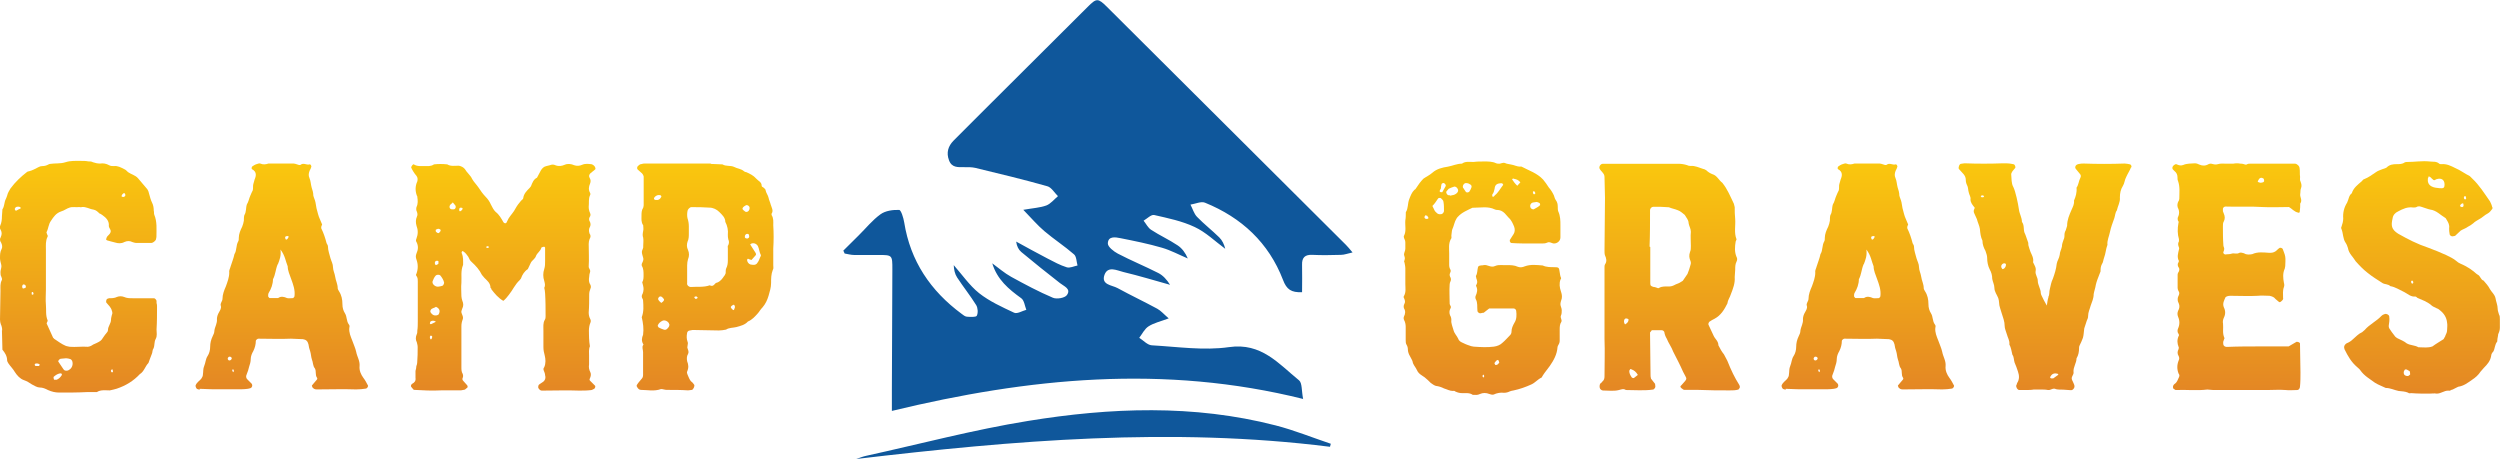
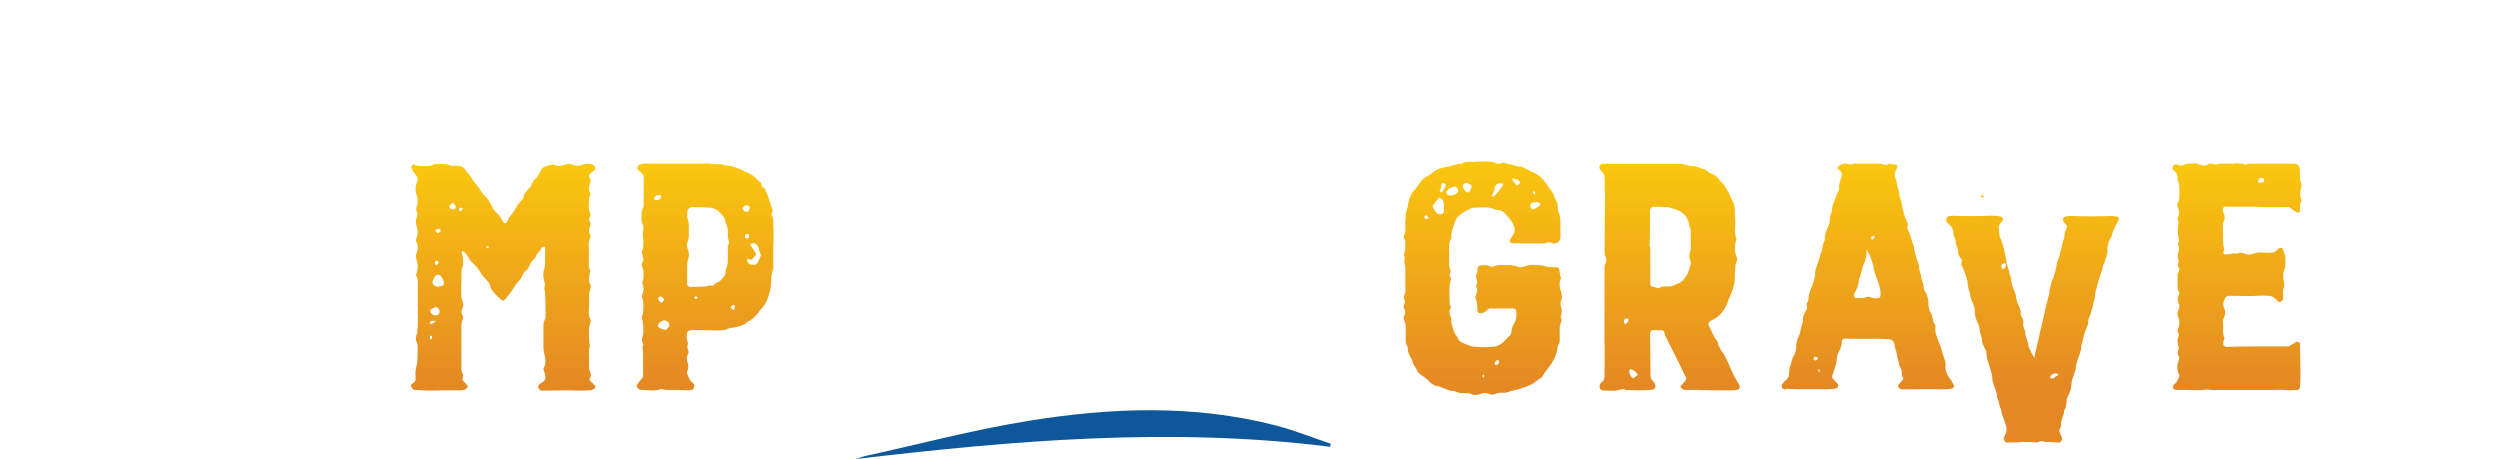
<svg xmlns="http://www.w3.org/2000/svg" xmlns:xlink="http://www.w3.org/1999/xlink" id="Layer_1" data-name="Layer 1" viewBox="0 0 206.98 38">
  <defs>
    <style>
      .cls-1 {
        fill: url(#linear-gradient-8);
      }

      .cls-2 {
        fill: url(#linear-gradient-7);
      }

      .cls-3 {
        fill: url(#linear-gradient-5);
      }

      .cls-4 {
        fill: url(#linear-gradient-6);
      }

      .cls-5 {
        fill: url(#linear-gradient-9);
      }

      .cls-6 {
        fill: url(#linear-gradient-4);
      }

      .cls-7 {
        fill: url(#linear-gradient-3);
      }

      .cls-8 {
        fill: url(#linear-gradient-2);
      }

      .cls-9 {
        fill: url(#linear-gradient);
      }

      .cls-10 {
        fill: url(#linear-gradient-10);
      }

      .cls-11 {
        fill: #0f579b;
      }
    </style>
    <linearGradient id="linear-gradient" x1="6.5" y1="13.31" x2="6.5" y2="32.5" gradientUnits="userSpaceOnUse">
      <stop offset="0" stop-color="#fac70e" />
      <stop offset="1" stop-color="#e48724" />
    </linearGradient>
    <linearGradient id="linear-gradient-2" x1="23.35" y1="13.55" x2="23.35" y2="32.29" xlink:href="#linear-gradient" />
    <linearGradient id="linear-gradient-3" x1="41.65" y1="13.57" x2="41.65" y2="32.34" xlink:href="#linear-gradient" />
    <linearGradient id="linear-gradient-4" x1="58.37" y1="13.57" x2="58.37" y2="32.33" xlink:href="#linear-gradient" />
    <linearGradient id="linear-gradient-5" x1="122.74" y1="13.35" x2="122.74" y2="32.68" xlink:href="#linear-gradient" />
    <linearGradient id="linear-gradient-6" x1="138.22" y1="13.57" x2="138.22" y2="32.35" xlink:href="#linear-gradient" />
    <linearGradient id="linear-gradient-7" x1="154.65" y1="13.55" x2="154.65" y2="32.29" xlink:href="#linear-gradient" />
    <linearGradient id="linear-gradient-8" x1="169.29" y1="13.57" x2="169.29" y2="32.33" xlink:href="#linear-gradient" />
    <linearGradient id="linear-gradient-9" x1="185.22" y1="13.53" x2="185.22" y2="32.3" xlink:href="#linear-gradient" />
    <linearGradient id="linear-gradient-10" x1="200.41" y1="13.33" x2="200.41" y2="32.54" xlink:href="#linear-gradient" />
  </defs>
  <g>
-     <path class="cls-11" d="M107.93,33.04c-11.58-2.89-22.79-1.75-34.09.98,0-.66,0-1.22,0-1.77.01-3.32.03-6.64.04-9.95,0-1.18,0-1.19-1.15-1.19-.67,0-1.35,0-2.02,0-.26,0-.52-.08-.78-.12l-.11-.24c.42-.42.84-.84,1.27-1.26.6-.59,1.14-1.27,1.81-1.75.4-.29,1.02-.38,1.54-.36.16,0,.36.66.42,1.03.51,3.2,2.18,5.67,4.75,7.57.13.1.29.23.44.24.28.02.75.05.82-.08.12-.23.09-.65-.05-.88-.49-.79-1.07-1.51-1.58-2.29-.19-.29-.26-.64-.28-1.02.69.78,1.3,1.68,2.1,2.32.86.68,1.9,1.15,2.9,1.62.25.12.67-.15,1.01-.24-.13-.33-.17-.78-.42-.96-1.04-.75-1.99-1.54-2.4-2.89.52.38,1.01.81,1.57,1.12,1.13.62,2.27,1.23,3.45,1.73.32.14.99.02,1.16-.22.37-.52-.23-.72-.57-.99-1.08-.84-2.15-1.7-3.21-2.58-.22-.19-.37-.47-.42-.86.86.47,1.72.95,2.59,1.4.52.27,1.05.56,1.6.73.26.08.59-.09.89-.15-.09-.31-.08-.74-.29-.92-.78-.68-1.66-1.25-2.45-1.92-.57-.48-1.06-1.06-1.75-1.77.8-.14,1.39-.17,1.91-.36.36-.14.64-.5.96-.77-.29-.28-.54-.73-.88-.82-1.97-.56-3.97-1.04-5.96-1.52-.3-.07-.62-.06-.92-.06-.51,0-1.03.06-1.26-.57-.24-.63-.07-1.17.37-1.62,1.02-1.04,2.07-2.06,3.1-3.1,2.67-2.66,5.34-5.32,8-7.97.75-.75.86-.75,1.62,0,6.59,6.57,13.18,13.13,19.77,19.69.15.15.29.32.55.63-.42.09-.68.2-.96.2-.79.02-1.58.04-2.36,0-.62-.03-.88.22-.86.83.02.75,0,1.5,0,2.26-.89.04-1.28-.22-1.58-1.02-1.18-3.07-3.43-5.16-6.46-6.39-.32-.13-.79.1-1.2.16.18.34.29.75.54,1.01.58.6,1.25,1.12,1.85,1.71.24.24.4.57.49.94-.84-.62-1.61-1.38-2.54-1.81-1.04-.49-2.21-.73-3.35-.99-.24-.05-.58.3-.87.47.21.26.36.59.63.76.7.46,1.48.81,2.18,1.28.37.24.65.62.85,1.09-.71-.3-1.41-.68-2.14-.89-1.13-.33-2.28-.56-3.43-.79-.43-.09-1.04-.19-1.05.44,0,.28.49.66.83.84,1.09.57,2.24,1.04,3.34,1.6.4.2.72.56.98.98-1.29-.36-2.57-.75-3.87-1.06-.53-.13-1.28-.53-1.56.24-.29.83.62.84,1.08,1.09,1.08.59,2.2,1.12,3.29,1.71.31.17.54.45.95.8-.66.25-1.22.37-1.67.66-.33.21-.52.62-.77.95.35.22.68.6,1.04.62,2.13.12,4.31.45,6.39.15,2.69-.39,4.11,1.38,5.8,2.75.27.22.2.86.34,1.55Z" />
    <path class="cls-11" d="M110.11,36.99c-13.12-1.65-26.16-.53-39.22,1.01.27-.09.53-.2.81-.26,4.47-.98,8.9-2.16,13.41-2.89,6.83-1.11,13.7-1.38,20.5.37,1.55.4,3.05,1.01,4.57,1.52l-.07.26Z" />
  </g>
  <g>
-     <path class="cls-9" d="M.18,27.35c0-.18-.04-.36-.11-.5-.04-.11-.07-.25-.07-.39,0-.78.04-1.6.04-2.38,0-.32-.04-.6.11-.89.04-.07,0-.18-.04-.28-.07-.11-.07-.25-.07-.39,0-.18.11-.39.07-.57-.04-.18-.11-.39-.11-.57,0-.28,0-.53.14-.78.07-.14.04-.32-.04-.5-.11-.14-.14-.32-.04-.46.11-.25.11-.43-.04-.68-.04-.07-.04-.21,0-.28.11-.25.14-.5.14-.78,0-.18.04-.39.04-.57.18-.25.14-.6.28-.85.04-.07.07-.18.11-.28.04-.21.18-.43.28-.6.39-.53.85-.96,1.35-1.35.04-.04.11-.07.18-.07.28-.07.53-.21.82-.36.07-.04.18-.07.28-.07.18,0,.32-.04.46-.11.07-.04.14-.07.18-.07.43-.07.85,0,1.28-.14.43-.14.85-.11,1.31-.11.18,0,.39,0,.57.04.14,0,.28,0,.39.07.21.07.39.11.6.11.25-.04.5,0,.75.14.11.07.28.07.39.07.32-.04.57.11.85.25.11.04.21.14.32.25.25.18.6.25.82.5.28.32.53.64.78.92.07.11.11.21.14.36.07.25.14.53.25.75.11.21.14.46.14.67.04.11,0,.21.04.32.25.6.18,1.21.18,1.85,0,.07-.04.14-.04.21-.04.11-.25.28-.36.28h-1.31c-.07,0-.18-.04-.28-.07-.21-.11-.43-.11-.67,0-.25.14-.53.11-.75.04-.25-.07-.46-.11-.67-.18-.07-.04-.11-.07-.07-.14.04-.18.14-.25.21-.32.14-.14.21-.28.11-.46-.04-.07-.11-.18-.11-.28.04-.39-.21-.67-.53-.89-.07-.04-.14-.11-.25-.14-.14-.14-.28-.28-.5-.32-.32-.04-.6-.25-.96-.21-.07.04-.14,0-.21,0-.25.04-.53-.04-.78.04-.25.07-.46.25-.71.32-.43.14-.64.46-.85.78-.21.28-.21.64-.36.92-.04.07.04.14.04.21.04.04.07.14.04.18-.18.36-.14.71-.14,1.07v3.3c0,.43-.04.85,0,1.28s-.04.85.14,1.28c.04.07-.11.21-.07.28.18.39.36.78.53,1.17.04,0,.04.04.07.07.32.21.64.46.99.6.11.04.21.04.32.07.5.04.99-.04,1.49,0,.07,0,.18-.04.25-.07.07-.04.14-.07.18-.11.92-.39.6-.36,1.17-1.03.04-.04.07-.11.07-.18,0-.32.25-.53.25-.85,0-.14.04-.25.07-.39.07-.14.04-.25,0-.36-.07-.28-.28-.46-.46-.67-.04-.07,0-.32.11-.32.04,0,.07-.04.11-.04.21,0,.46,0,.67-.11.18-.07.39-.07.57,0,.25.11.46.11.71.11h1.78c.07,0,.18.11.21.21v.18c.04.11.04.21.04.32,0,.6,0,1.24-.04,1.88,0,.25.07.53-.07.78-.14.25-.07.53-.18.78-.11.14-.07.32-.14.46-.11.25-.18.5-.28.75-.28.28-.36.71-.71.92-.53.57-1.17.96-1.92,1.21-.18.04-.36.11-.57.14-.36,0-.75-.07-1.07.14h-.82c-.75.04-1.53.04-2.27.04-.36,0-.64-.07-.96-.21-.21-.11-.43-.21-.68-.21-.21,0-.43-.14-.64-.25-.21-.14-.43-.28-.67-.36-.32-.11-.57-.39-.75-.67-.14-.25-.36-.46-.53-.71-.04-.07-.11-.18-.11-.25,0-.36-.18-.64-.39-.89,0-.57-.04-1.1-.04-1.6ZM1.28,17.19s-.04.04-.04.07c-.04.04-.04.07,0,.07,0,.11.07.11.11.11.11-.07.25-.14.36-.18v-.07c-.07-.11-.36-.11-.43,0ZM1.92,23.55c-.07.04-.11.18-.07.25,0,.07.07.11.14.07.14-.04.18-.07.14-.18,0-.11-.11-.14-.21-.14ZM2.77,24.37v-.11s-.04-.07-.04-.07c-.07-.04-.11,0-.11.07,0,.11,0,.14.07.14.04,0,.07-.04.07-.04ZM2.88,30.16v.07s.04.07.07.07h.28s.04-.07.07-.11c-.11-.11-.32-.14-.43-.04ZM4.69,31.44c.18-.07.32-.21.43-.39v-.07s-.04-.07-.07-.07c-.25,0-.43.14-.6.28-.04.04,0,.11,0,.18,0,.04.04.07.04.07h.21ZM5.04,29.69s-.07.04-.07.04c-.07,0-.18.18-.14.21.14.21.28.43.43.64.07.11.18.11.28.11.07,0,.14-.04.18-.07.25-.14.36-.46.25-.75-.04-.07-.11-.14-.14-.14-.14-.04-.25-.07-.36-.07-.14,0-.28.04-.43.04ZM9.2,30.76s.04.07.07.07c.07,0,.11-.07.07-.14,0-.07-.04-.14-.07-.11-.07.04-.11.11-.07.18ZM10.13,16.09s-.07.11-.07.14c0,.07.18.11.25.04.07-.04.07-.11.07-.14s-.04-.07-.04-.11c-.04,0-.04-.04-.07-.04-.07.04-.11.07-.14.11Z" />
-     <path class="cls-8" d="M16.55,32.25c-.07,0-.14,0-.21-.04-.07,0-.18-.21-.14-.32.11-.25.32-.36.46-.53.07-.11.14-.21.14-.36.04-.25,0-.46.11-.71.11-.25.11-.57.28-.82.14-.21.21-.5.21-.75,0-.32.07-.6.21-.89.07-.14.14-.28.14-.46.04-.32.25-.6.21-.96,0-.18.07-.39.18-.57.07-.14.21-.32.14-.53-.07-.21.14-.36.14-.57,0-.36.14-.71.28-1.03.14-.39.28-.75.28-1.14-.04-.18.07-.32.11-.5.11-.36.25-.68.32-1.03.21-.32.11-.71.32-1.07.04-.07.04-.18.04-.28,0-.32.14-.64.28-.92.07-.18.11-.32.14-.5,0-.14,0-.32.04-.46.18-.28.11-.6.21-.89.14-.21.18-.5.28-.71.07-.18.14-.32.21-.46.04-.18,0-.36.04-.5.04-.14.07-.25.11-.39.14-.32.18-.64-.21-.85-.07-.04-.04-.21.04-.25.11-.07.21-.14.36-.18.11-.04.21-.07.28-.04.25.11.46.07.67,0h2.1c.07,0,.18.04.28.07.07.04.21.07.28.04.25-.21.5.04.75-.04.07-.04.18.14.14.21-.04.07-.04.18-.11.25-.11.25-.14.46-.04.67.11.25.11.53.18.78.07.21.14.43.14.67.04.18.14.36.18.57.04.32.11.64.21.96.07.28.21.53.32.82.04.04,0,.11-.04.18,0,.07-.04.14,0,.21.18.36.32.78.43,1.21.04.07.11.18.11.25,0,.36.14.68.21.99.07.25.21.46.21.75,0,.25.14.5.18.78.04.32.21.6.21.96,0,.07.07.18.11.25.21.32.28.68.28,1.07,0,.28.07.53.21.75.18.28.11.64.32.92.07.07.07.18.04.28-.04.39.11.71.25,1.07.11.32.25.6.32.92.07.39.32.75.28,1.17-.04.36.11.71.32.99.14.18.25.39.36.6.07.07-.04.25-.14.28-.28.04-.53.07-.82.07-1.07-.04-2.17,0-3.27,0-.14,0-.25-.04-.36-.18,0-.04-.04-.11-.04-.14.14-.18.28-.32.39-.46.07-.07.07-.14.04-.18-.18-.25-.04-.53-.18-.78-.18-.21-.14-.5-.25-.75-.07-.21-.07-.46-.14-.67-.07-.18-.11-.36-.14-.57-.07-.28-.21-.39-.46-.43-.36,0-.67-.04-.99-.04-.89.04-1.81,0-2.7,0-.07,0-.21.11-.21.18,0,.28-.07.57-.21.85-.11.18-.21.43-.21.64,0,.25-.07.46-.14.67-.04.21-.11.39-.18.57-.11.21-.07.39.11.53.11.11.18.18.28.28.11.14.04.36-.14.39-.04,0-.11.04-.18.04-.28.04-.6.04-.89.04h-1.17c-.68,0-1.28,0-1.92-.04ZM18.94,29.55c-.07.04-.11.14-.07.21.04.07.11.11.18.07.07,0,.14-.11.14-.18-.04-.11-.14-.14-.25-.11ZM19.29,30.58s-.07.04-.07.04c0,.07.04.14.07.18s.07-.04.07-.11-.04-.11-.07-.11ZM22.99,21.88c-.18.43-.18.85-.39,1.24,0,.39-.14.78-.36,1.14-.04.07-.04.18-.04.28.04.04.07.14.14.14h.68c.25-.18.5-.11.75,0,.14.04.32,0,.5,0,.04-.04.11-.11.11-.14.07-.53-.11-.99-.28-1.46-.11-.32-.28-.67-.28-1.03-.18-.43-.21-.89-.6-1.39.07.5-.07.85-.21,1.21ZM23.87,19.57c-.07-.04-.14-.04-.18,0-.07,0-.11.07-.07.14,0,.04,0,.07.04.11.04.04.11,0,.14-.04.04-.07.07-.11.11-.18l-.04-.04Z" />
    <path class="cls-7" d="M40.68,23.9l-.07-.07c0-.39-.28-.6-.5-.82l-.21-.25c-.21-.43-.5-.75-.85-1.07-.14-.11-.21-.28-.28-.43-.11-.14-.21-.32-.39-.43-.04-.04-.07-.04-.11-.04-.04.04-.07.11-.04.18.14.32.11.64.11.96-.21.5-.11.99-.14,1.49-.04.36,0,.71,0,1.1,0,.11.04.25.07.36.11.25.11.46,0,.67l-.07.21c-.04.21.21.43.11.68-.07.18-.11.36-.11.57v3.38c0,.21,0,.39.11.57.04.11.04.21,0,.32-.04.07-.04.18.04.25l.32.36c.07.07.07.21-.04.25-.07.07-.14.14-.25.14-.14.04-.25.04-.39.04h-1.49c-.75.04-1.46,0-2.2-.04-.04,0-.07,0-.07-.04-.07-.07-.14-.14-.18-.21-.07-.07,0-.21.07-.25.21-.11.32-.25.28-.5v-.57c.04-.14.07-.28.07-.39.04-.11.07-.21.07-.28.04-.46.04-.89.04-1.31,0-.14-.04-.25-.07-.39-.11-.21-.11-.43,0-.68.04-.07.04-.18.04-.28.04-.25.04-.53.04-.78v-3.3c0-.14,0-.25-.07-.39-.07-.07-.11-.18-.04-.25.14-.39.14-.78,0-1.17-.07-.18-.07-.32,0-.5.14-.32.18-.6,0-.96-.07-.07-.04-.18,0-.28.14-.36.14-.71,0-1.07-.07-.25-.07-.5.04-.75.07-.14.04-.25,0-.39-.07-.11-.07-.25-.04-.39.14-.28.11-.57.07-.85,0-.04,0-.07-.04-.11-.14-.39-.14-.78.04-1.17.04-.14.04-.32-.07-.46-.18-.21-.32-.43-.43-.67-.04-.07.14-.32.21-.28.28.18.6.14.89.14.25,0,.53.04.78-.14.36-.04.71-.04,1.1,0,.28.18.64.11.96.11.21.04.39.14.5.28.18.32.46.5.6.82.14.25.36.46.53.71.18.28.36.53.6.78.18.18.32.39.43.64.11.21.21.43.39.6.28.21.46.53.64.85.07.11.21.11.25.04l.18-.36c.18-.28.43-.53.57-.82.14-.25.28-.43.46-.64.07-.07.18-.14.18-.21.04-.36.28-.6.53-.85l.11-.14c.11-.28.21-.57.5-.71l.32-.6c.11-.18.25-.32.46-.36l.28-.07c.18-.07.32-.07.46,0,.28.11.53.07.78-.04.25-.11.53-.07.78.04.21.07.43.07.67-.04.25-.11.53-.07.78-.04.11.04.25.14.28.25.04.07.04.18,0,.18-.14.14-.28.21-.39.32s-.14.25-.07.36c.11.18.11.32.04.5-.11.25-.14.5,0,.75.04.07.04.14,0,.21-.14.28-.07.64-.11.96,0,.18.04.36.11.5.07.14.04.25-.04.36-.07.14-.04.28.04.39.04.11.07.25,0,.39-.11.18-.11.36-.04.57.11.14.11.28,0,.46-.04.11-.07.25-.07.39,0,.64.04,1.24,0,1.88,0,.18.18.28.11.46-.04.14-.07.25-.07.39-.04.25-.04.46.11.68.04.11.04.21,0,.28-.07.18-.11.32-.11.5,0,.5,0,.99-.04,1.49,0,.21.04.39.14.57.04.07.04.21,0,.28-.18.43-.11.85-.11,1.28,0,.21.04.46.07.67-.11.25-.07.53-.07.78v.71c-.04.25,0,.46.11.67.07.14.04.32-.04.5-.04.07-.04.11,0,.18l.43.43c.04.07,0,.18-.07.25-.11.04-.18.11-.28.11-.32.04-.67.04-.99.04-.99-.04-1.99,0-2.98,0h-.11c-.11,0-.25-.14-.28-.25,0-.11,0-.21.11-.28l.21-.14c.25-.14.32-.36.25-.6,0-.14-.07-.28-.11-.39-.04-.11-.04-.18.04-.28.14-.32.11-.68.04-.96-.07-.25-.11-.46-.11-.71v-1.39c0-.28-.04-.6.11-.85.07-.11.07-.21.07-.32,0-.6,0-1.24-.04-1.88,0-.14-.04-.32-.07-.46.11-.21.04-.39,0-.57-.11-.32-.11-.67,0-.99.07-.21.07-.43.07-.67v-1.1s-.04-.07-.07-.07-.11,0-.18.04c-.04,0-.07.04-.07.07-.07.25-.32.39-.43.64-.07.25-.32.36-.43.57l-.25.53c-.28.18-.46.46-.57.78l-.11.14c-.39.36-.57.82-.89,1.21-.14.18-.28.36-.46.5-.43-.25-.71-.6-.99-.96ZM35.6,27.85c-.04.11.04.25.07.25s.07-.04.07-.07c.04-.04.04-.11.04-.18,0-.04-.07-.04-.11-.07-.04.04-.07.04-.07.07ZM36.09,26.64c-.14-.11-.28-.11-.43-.04-.04.04-.07.11-.07.18.04.07.07.07.14.04l.36-.18ZM36.31,26.04c.14-.25.11-.46-.14-.6-.04,0-.07-.04-.07-.04-.14.11-.36.11-.43.25-.04.04-.04.14-.04.18.11.18.25.32.5.28.07,0,.11-.04.18-.07ZM36.63,23.65c.07,0,.14-.18.14-.25-.04-.21-.18-.43-.32-.6-.07-.07-.28-.07-.36,0-.14.14-.21.32-.28.5v.11c.04.18.28.36.5.32.07,0,.21-.04.32-.07ZM36.06,21.63c-.07.07-.07.14-.04.25l.07.07s.21-.07.21-.14v-.18s-.04-.04-.07-.04c-.07,0-.14,0-.18.04ZM36.09,19s-.04.11,0,.18c.11.11.18.14.25.11.07-.07.14-.14.14-.21.04-.07-.11-.14-.21-.14-.07.04-.14.04-.18.07ZM37.48,16.76c-.07.11-.18.14-.21.21-.11.14-.04.36.14.36h.18c.14-.04.18-.21.11-.32l-.21-.25ZM38.26,17.37s.04-.07.04-.11-.07-.07-.14-.07c-.11,0-.14.07-.14.18s.04.14.11.11l.14-.11ZM40.5,20.46s-.07-.04-.07-.07h-.11s-.07.04-.07.07c.04.07.07.07.14.07l.11-.07Z" />
    <path class="cls-6" d="M58.83,13.57c.36,0,.68.04.99.04.28.18.67.07.96.21.25.14.57.14.82.36.04.04.11.07.18.07.32.14.6.28.82.53.18.21.46.28.46.6,0,.07.07.11.14.14.07.07.18.14.18.21.04.25.21.43.25.64.04.21.14.39.18.57.07.25.25.5.07.75v.11c.18.28.14.57.14.85.04.64.04,1.28,0,1.92v1.39c0,.14.04.28-.04.39-.14.36-.14.71-.14,1.07,0,.39-.11.71-.21,1.07-.11.36-.25.67-.5.96-.14.14-.25.32-.36.46-.25.28-.5.57-.85.71-.25.28-.6.36-.96.46-.28.07-.6.04-.85.21-.21.04-.39.07-.6.07-.71,0-1.46-.04-2.17-.04-.07,0-.14.04-.21.04-.14,0-.25.11-.25.25-.04.21-.04.46.04.67.07.14,0,.25,0,.39-.04.07,0,.18.04.28.04.11.07.25,0,.36-.11.18-.11.39-.07.6.11.28.14.53,0,.85-.04.07,0,.18.04.28.11.21.14.43.36.6.07.04.11.14.18.21.07.11-.07.39-.18.43-.11,0-.21.04-.32.04-.57-.04-1.17-.04-1.78-.04-.14,0-.32-.07-.46-.07-.57.21-1.14.07-1.67.07-.14,0-.25-.11-.32-.25-.04-.04-.04-.14,0-.18.11-.18.25-.32.36-.46.11-.11.14-.21.14-.36v-1.88c0-.21-.11-.39,0-.57.04-.04.04-.07,0-.11-.14-.25-.11-.5,0-.75.07-.5,0-.99-.11-1.46.18-.46.14-.92.11-1.39,0-.07-.04-.14-.07-.18-.07-.14-.04-.25.04-.39.04-.11.07-.25.07-.36,0-.21-.07-.39-.11-.57.11-.18.11-.39.11-.6,0-.25,0-.53-.14-.75-.04-.11,0-.21.04-.28.07-.14.11-.28.07-.39-.04-.18-.11-.32-.11-.5,0-.14.14-.28.11-.46,0-.25.04-.46,0-.71-.07-.18-.04-.36,0-.57.04-.14,0-.32,0-.46-.18-.25-.14-.53-.14-.78s0-.46.14-.67c.04-.11.04-.21.04-.28v-2.31c-.04-.14-.11-.25-.21-.32l-.28-.25c-.07-.04-.07-.21,0-.28.07-.07.18-.18.32-.18.11-.04.18-.04.28-.04h5.47ZM54.75,16.23l-.07-.07c-.18-.04-.36,0-.5.18-.07.11-.04.18.07.21.25.04.39-.04.5-.25v-.07ZM55.39,26.78c-.11-.21-.39-.32-.57-.21-.14.07-.28.18-.36.36v.07s.04.07.07.11c.14.07.28.14.43.18.11.04.21,0,.28-.07.07-.07.18-.18.18-.32,0-.04,0-.07-.04-.11ZM54.89,24.97c.11-.11.11-.18.04-.25-.04-.07-.11-.11-.14-.14-.07-.07-.21-.04-.25.04-.07.07-.07.18,0,.25.04.07.14.14.21.21l.14-.11ZM56.88,23.48c0,.14.14.28.32.28.53-.04,1.07.04,1.56-.14.14.07.25.07.36-.04.07-.07.14-.18.25-.18.28-.11.43-.32.57-.53.07-.07.11-.18.14-.25,0-.14,0-.28.04-.39.11-.21.14-.43.14-.67v-.99c0-.11-.04-.21.04-.28.07-.18.07-.32,0-.46-.04-.14-.04-.28-.04-.39.04-.39-.04-.75-.21-1.07,0-.36-.28-.6-.5-.82-.21-.21-.5-.36-.82-.36-.5-.04-.99-.04-1.49-.04-.14,0-.32.21-.32.32-.04.21-.04.43,0,.6.07.21.11.43.11.67v.6c0,.21,0,.46-.11.68-.07.21-.07.46.04.67.11.25.11.53,0,.78-.04.14-.07.32-.07.5v1.49ZM57.77,24.65s-.04-.07-.11-.11c-.07,0-.14,0-.18.07,0,.04.07.11.11.14.07,0,.14-.04.18-.11ZM60.75,25.68s.07-.11.07-.18c.04-.04.04-.11,0-.18,0-.11-.11-.11-.18-.04-.07.04-.11.07-.14.14,0,.07.18.28.25.25ZM61.78,16.98l-.18.11c-.14.11-.18.21-.04.32l.14.11c.11.07.28,0,.32-.14.04-.04.04-.11.04-.18,0-.14-.18-.25-.28-.21ZM61.85,19.36c-.11,0-.21.14-.18.28,0,.07.11.11.21.11.11-.04.18-.11.14-.21,0-.14-.04-.18-.18-.18ZM62.21,21.52c-.11-.04-.18-.04-.21-.07-.07-.04-.11-.04-.14.04v.11c.07.21.21.32.43.32.21.04.36-.04.43-.18.11-.14.14-.28.21-.43.04-.07.07-.14.07-.18-.14-.25-.14-.53-.25-.75-.11-.21-.39-.32-.6-.18l-.04.04.43.67c.07.11.07.18,0,.25l-.32.36Z" />
    <path class="cls-3" d="M122.78,25.89s-.11.04-.18.04c-.11.04-.28-.07-.28-.21-.04-.32.04-.64-.14-.96-.04-.07-.04-.21,0-.28.11-.25.18-.5.04-.78-.04-.04,0-.11.04-.18.07-.14.04-.25,0-.39-.04-.07-.04-.18-.07-.28.14-.21.11-.5.18-.75.04-.07.11-.11.18-.11.07-.04.18,0,.28-.04.32-.07.6.25.96.07.32-.14.68-.04.99-.07.28,0,.6,0,.89.14.18.07.39.04.57-.04.5-.18.99-.11,1.49-.07.28.14.64.14.96.14.36,0,.39.04.43.36.04.18.04.36.11.5.04.07,0,.11-.04.18-.11.32-.07.64.04.96.07.21.11.39.07.6-.04.14-.11.32-.11.46,0,.18.11.32.11.5,0,.14,0,.32-.07.46-.07.18.11.32.04.5-.14.21-.14.43-.14.67v.89c0,.14-.04.25-.11.36-.04.07-.07.14-.07.18-.04.6-.32,1.1-.64,1.56-.14.18-.28.36-.43.57-.07.11-.18.25-.25.39-.32.14-.53.43-.85.57-.46.21-.96.39-1.49.5-.07,0-.18.04-.28.07-.21.11-.43.14-.67.11-.18,0-.39.04-.57.11-.18.11-.32.04-.46,0-.28-.11-.53-.11-.78,0-.21.11-.39.07-.6.07-.25-.18-.57-.14-.85-.14-.21,0-.39-.04-.6-.14-.04-.04-.11-.07-.18-.04-.28,0-.5-.14-.75-.21-.21-.11-.43-.18-.67-.21-.14-.04-.28-.14-.43-.25-.14-.14-.32-.32-.5-.46-.25-.18-.5-.28-.64-.6-.11-.25-.32-.43-.36-.71-.04-.14-.14-.28-.21-.43-.11-.18-.18-.39-.18-.57,0-.14-.04-.28-.11-.39-.07-.11-.07-.25-.07-.39v-1.1c0-.18-.04-.39-.14-.57-.04-.11-.04-.18,0-.28.11-.21.14-.46,0-.67-.04-.11-.04-.25.04-.39s.04-.28-.04-.46c-.04-.04-.04-.14,0-.18.18-.32.11-.64.11-.99v-1.28c0-.18-.04-.32-.07-.5-.04-.04-.04-.11,0-.18.07-.18,0-.32-.04-.46,0-.18.11-.32.11-.5v-.5c0-.14-.04-.25-.11-.39,0-.04-.04-.14,0-.18.21-.39.07-.85.11-1.28.04-.21.04-.46.04-.67.21-.32.14-.71.28-1.07.11-.28.21-.57.43-.78.07-.04.11-.07.14-.14.18-.28.36-.53.6-.78.25-.18.5-.28.75-.5.36-.32.82-.43,1.28-.5.39-.07.75-.25,1.17-.25.28-.21.6-.14.96-.14.28-.04.57-.04.89-.04s.67,0,.96.14c.07.04.14.04.21.04.18.04.36-.14.57-.04.14.07.32.07.46.11.28.04.5.18.78.18.04-.04.07,0,.11,0,.6.32,1.28.53,1.78,1.07.18.21.32.43.46.64.18.21.32.43.43.67.04.11.07.25.14.36.14.18.18.36.18.57,0,.14,0,.28.04.39.18.39.18.78.18,1.17v.99c0,.28-.25.5-.53.5-.18,0-.36-.18-.57-.07-.14.07-.32.07-.46.07h-.82c-.57,0-1.14,0-1.67-.04-.07,0-.11-.07-.14-.14v-.11c.11-.18.21-.32.32-.5.11-.18.11-.39.04-.6-.11-.25-.21-.53-.46-.75-.11-.11-.21-.25-.32-.36-.18-.18-.39-.28-.64-.28-.04,0-.11,0-.18-.04-.57-.28-1.17-.14-1.78-.14h-.07c-.43.21-.89.39-1.21.75-.04.04-.07.07-.11.14-.18.28-.21.6-.36.92-.04.14-.04.32-.07.5,0,.11.04.21-.04.28-.21.39-.14.78-.14,1.17v.99c0,.14.04.28.11.39.04.11,0,.18-.04.28-.04.07-.04.18,0,.28.07.11.11.25.04.39-.04.07-.07.18-.07.25-.04.53,0,1.07,0,1.6,0,.07.04.14.07.18.04.07.04.14,0,.21-.11.18-.11.39-.04.57.07.11.11.25.11.39-.04.28.11.57.18.85.07.28.28.46.39.71.07.21.25.28.43.36.21.11.43.18.64.25.07,0,.14.04.21.04.57.04,1.14.07,1.67,0,.28-.04.53-.14.71-.32.25-.21.43-.43.64-.64.07-.07.11-.18.11-.28,0-.28.11-.5.25-.75.18-.28.18-.64.14-.96,0-.11-.11-.21-.21-.21h-2.03c-.18.14-.32.25-.46.36ZM117.95,17.93c-.04.07,0,.14.07.18.11.04.25,0,.25-.07-.04-.07-.07-.11-.11-.18-.04,0-.07,0-.11-.04-.04,0-.07.04-.11.11ZM118.8,17.47c.04.07.14.14.21.21.11.07.25.07.36.04.11-.04.21-.21.18-.32,0-.21,0-.46-.04-.67,0-.14-.11-.21-.21-.32-.07-.04-.21-.04-.25.04-.14.21-.28.43-.46.6.07.14.14.28.21.43ZM119.19,15.84s.04.07.11.07h.11c.11-.18.18-.32.28-.5.04-.07-.04-.21-.14-.25-.07-.04-.21.04-.21.11-.04.14-.04.25-.04.32-.07.14-.11.18-.11.25ZM120.4,16.12c.11-.04.21-.11.28-.21.04-.07.07-.18,0-.28-.04-.11-.21-.21-.28-.18-.14.04-.32.11-.46.18-.07.07-.11.14-.18.21-.07.11.04.28.14.32.07,0,.14,0,.21.04.07-.04.18-.04.28-.07ZM121.14,15.55c.07.11.14.21.21.32.07.11.28.07.32-.04.07-.11.11-.18.14-.28.04-.07.04-.18-.04-.25-.11-.07-.21-.14-.36-.14-.18-.04-.36.21-.28.39ZM122.81,31.01s-.07.07-.07.11c0,.07.04.11.07.14.04-.04.07-.07.07-.11,0-.07-.04-.11-.07-.14ZM124.45,15.31s0-.07-.04-.07c0-.04-.04-.07-.07-.07-.39,0-.57.11-.6.46-.04.18-.07.32-.18.46-.04.04,0,.11,0,.18.04.04.11.04.21-.11.25-.18.43-.53.68-.85ZM124.13,30.01s-.04-.11-.07-.18c-.04-.04-.07-.04-.14,0-.07.07-.14.14-.18.21-.04.04.04.11.04.14s.04.04.07.04c.14,0,.21-.11.28-.21ZM125.87,15.09c-.14-.18-.32-.25-.5-.28-.07-.04-.14-.04-.18.04.11.18.25.36.43.53.11-.11.18-.21.25-.28ZM126.94,16.76c-.21.04-.32.25-.21.46.04.07.21.14.25.11.18-.11.36-.18.5-.32.04,0,.04-.11,0-.18,0,0-.04-.04-.07-.04-.04-.04-.11-.04-.18-.07-.11,0-.18.04-.28.04ZM127.11,16.02c0-.11-.07-.21-.14-.18-.07,0-.07.07-.04.14,0,.07.04.11.11.11,0-.04.07-.04.07-.07Z" />
    <path class="cls-4" d="M137.02,31.83c.04.11.04.21,0,.28s-.11.14-.14.14c-.75.11-1.53.04-2.27.04-.21-.14-.39-.04-.57,0-.43.11-.85.04-1.31.04-.07,0-.18-.04-.25-.14-.07-.11-.07-.36.04-.46.04-.04.11-.07.14-.14.14-.11.18-.25.18-.43,0-1.03.04-2.06,0-3.09v-5.97c0-.07,0-.14.04-.21.18-.25.11-.5,0-.75-.04-.11-.04-.25-.04-.39,0-1.46.04-2.91.04-4.37,0-.57-.04-1.14-.04-1.71,0-.14-.04-.25-.14-.36-.07-.11-.18-.18-.25-.32-.11-.14.04-.43.25-.43h6.29c.21,0,.46.04.68.11.07.04.18.07.28.07.39-.04.71.14,1.07.25.07,0,.18.07.25.11.14.14.32.25.5.32.39.11.53.5.82.71.43.53.67,1.14.96,1.74l.07.28c0,.32,0,.64.04.99.04.53-.11,1.14.11,1.67,0,.04-.04.11-.07.18-.07.43-.11.85.07,1.28.07.11.07.25,0,.39-.11.21-.11.43-.11.68,0,.18-.04.39-.04.6.04.5-.14.96-.32,1.42-.07.25-.25.46-.28.75-.25.5-.53.99-1.07,1.28-.14.07-.28.14-.43.25-.04.04-.11.18-.07.25l.43.92c.11.25.39.43.39.78.14.28.28.53.46.75l.28.53q.46,1.17.96,1.95s.07.11.07.18c.04.07-.07.21-.11.25-.25.07-.46.07-.71.07-.85,0-1.71,0-2.59-.04h-1.17c-.11,0-.18-.11-.25-.14-.07-.07-.11-.11-.07-.18l.07-.07c.57-.64.46-.43.14-1.1-.25-.57-.53-1.1-.82-1.67-.14-.39-.39-.71-.53-1.07-.11-.18-.18-.36-.21-.57-.04-.07-.11-.14-.21-.14h-.82s-.07.07-.11.14c-.04,0-.04.07-.04.11,0,1.1.04,2.24.04,3.37,0,.14,0,.25.04.39l.36.46ZM134.82,26.53c.04-.07,0-.11-.07-.14-.11-.04-.18-.04-.25.04-.07.14-.07.28.04.43q.25-.14.28-.32ZM135.6,31.04c-.14-.25-.32-.39-.53-.46-.04-.04-.07-.04-.11,0-.04.04-.07.11-.07.14,0,.21.11.39.21.53.04.04.14.07.18.04l.32-.25ZM136.63,20.46v2.98c0,.21.04.25.28.32.11,0,.18.04.28.07.07.04.14.04.18,0,.25-.14.53-.11.78-.11.18,0,.32-.04.46-.11.18-.11.39-.14.53-.25l.18-.11.39-.57c.11-.25.18-.5.25-.75.04-.11.04-.21,0-.32-.11-.25-.14-.46-.04-.75.07-.14.07-.32.07-.5,0-.39-.04-.78,0-1.17,0-.25-.14-.46-.18-.68,0-.21-.11-.39-.21-.53l-.11-.18c-.18-.14-.36-.32-.57-.39-.25-.11-.5-.14-.75-.25-.43-.04-.85-.04-1.28-.04-.14,0-.25.11-.28.25,0,1.03,0,2.06-.04,3.06h.04Z" />
    <path class="cls-2" d="M147.86,32.25c-.07,0-.14,0-.21-.04-.07,0-.18-.21-.14-.32.11-.25.32-.36.46-.53.07-.11.14-.21.14-.36.04-.25,0-.46.11-.71.11-.25.11-.57.28-.82.14-.21.21-.5.21-.75,0-.32.07-.6.21-.89.07-.14.14-.28.14-.46.04-.32.25-.6.21-.96,0-.18.07-.39.18-.57.07-.14.21-.32.14-.53-.07-.21.14-.36.14-.57,0-.36.14-.71.28-1.03.14-.39.28-.75.28-1.14-.04-.18.07-.32.11-.5.11-.36.25-.68.32-1.03.21-.32.11-.71.32-1.07.04-.07.04-.18.04-.28,0-.32.14-.64.28-.92.07-.18.11-.32.14-.5,0-.14,0-.32.04-.46.18-.28.11-.6.21-.89.14-.21.18-.5.28-.71.07-.18.14-.32.21-.46.04-.18,0-.36.04-.5.04-.14.07-.25.11-.39.14-.32.18-.64-.21-.85-.07-.04-.04-.21.04-.25.11-.07.21-.14.36-.18.11-.04.21-.07.28-.04.25.11.46.07.67,0h2.1c.07,0,.18.04.28.07.07.04.21.07.28.04.25-.21.5.04.75-.04.07-.04.18.14.14.21-.04.07-.04.18-.11.25-.11.25-.14.46-.04.67.11.25.11.53.18.78.07.21.14.43.14.67.04.18.14.36.18.57.04.32.11.64.21.96.07.28.21.53.32.82.04.04,0,.11-.04.18,0,.07-.04.14,0,.21.18.36.32.78.43,1.21.04.07.11.18.11.25,0,.36.14.68.21.99.07.25.21.46.21.75,0,.25.14.5.18.78.04.32.21.6.21.96,0,.07.07.18.11.25.21.32.28.68.28,1.07,0,.28.07.53.21.75.18.28.11.64.32.92.07.07.07.18.04.28-.04.39.11.71.25,1.07.11.32.25.6.32.92.07.39.32.75.28,1.17-.04.36.11.71.32.99.14.18.25.39.36.6.07.07-.04.25-.14.28-.28.04-.53.07-.82.07-1.07-.04-2.17,0-3.27,0-.14,0-.25-.04-.36-.18,0-.04-.04-.11-.04-.14.14-.18.28-.32.39-.46.07-.07.07-.14.04-.18-.18-.25-.04-.53-.18-.78-.18-.21-.14-.5-.25-.75-.07-.21-.07-.46-.14-.67-.07-.18-.11-.36-.14-.57-.07-.28-.21-.39-.46-.43-.36,0-.67-.04-.99-.04-.89.04-1.81,0-2.7,0-.07,0-.21.11-.21.18,0,.28-.07.57-.21.85-.11.18-.21.43-.21.64,0,.25-.07.46-.14.67-.04.21-.11.39-.18.57-.11.21-.07.39.11.53.11.11.18.18.28.28.11.14.04.36-.14.39-.04,0-.11.04-.18.04-.28.04-.6.04-.89.04h-1.17c-.68,0-1.28,0-1.92-.04ZM150.24,29.55c-.07.04-.11.14-.07.21.04.07.11.11.18.07.07,0,.14-.11.14-.18-.04-.11-.14-.14-.25-.11ZM150.6,30.58s-.07.04-.07.04c0,.07.04.14.07.18s.07-.04.07-.11-.04-.11-.07-.11ZM154.29,21.88c-.18.43-.18.85-.39,1.24,0,.39-.14.78-.36,1.14-.04.07-.04.18-.04.28.04.04.07.14.14.14h.68c.25-.18.5-.11.75,0,.14.04.32,0,.5,0,.04-.04.11-.11.11-.14.07-.53-.11-.99-.28-1.46-.11-.32-.28-.67-.28-1.03-.18-.43-.21-.89-.6-1.39.07.5-.07.85-.21,1.21ZM155.18,19.57c-.07-.04-.14-.04-.18,0-.07,0-.11.07-.07.14,0,.04,0,.07.04.11.04.04.11,0,.14-.04.04-.07.07-.11.11-.18l-.04-.04Z" />
-     <path class="cls-1" d="M169.57,24.61c.14-.21.07-.46.14-.68.07-.28.11-.57.25-.85.14-.39.28-.82.32-1.24.04-.25.21-.46.25-.75,0-.21.14-.46.18-.68,0-.18.07-.39.14-.57.04-.07.07-.18.07-.28,0-.18,0-.32.11-.5l.11-.36c0-.5.18-.89.36-1.31.11-.25.25-.5.21-.78.14-.32.25-.67.21-1.07.18-.25.18-.57.32-.82.07-.14.04-.25-.07-.36l-.32-.39c-.07-.07-.04-.25.07-.32.07-.04.14-.07.18-.07.14-.04.28-.04.43-.04,1.1.04,2.24.04,3.37,0,.14,0,.32.04.46.07.07.04.11.11.11.18,0,.04,0,.07-.04.07-.11.28-.28.53-.39.78-.14.25-.14.53-.28.75-.18.28-.25.6-.25.96.04.39-.18.71-.25,1.07-.14.18-.14.43-.21.64-.14.39-.28.75-.36,1.14-.07.36-.25.71-.21,1.07-.14.36-.14.71-.28,1.07-.07.18-.07.39-.18.53-.11.21-.11.39-.11.6l-.11.28c-.11.28-.21.53-.28.82-.04.28-.14.53-.18.78,0,.36-.14.64-.25.96-.07.28-.21.53-.21.85,0,.14-.04.25-.11.39l-.21.64c-.04.28-.04.53-.11.78-.07.21-.18.43-.28.64-.04.07-.04.14-.04.21,0,.28-.04.57-.21.85,0,.39-.28.71-.25,1.14.04.11-.07.25-.11.36-.07.14-.04.25.04.39l.11.25c.04.07.04.14.04.21,0,.11-.14.28-.25.28h-.11c-.18,0-.39-.04-.57-.04-.21,0-.43,0-.6-.04-.25-.14-.43.11-.67.07-.18-.04-.39-.04-.6-.04h-.57c-.21.04-.43.04-.6.04h-.6c-.14,0-.28-.21-.25-.39.04-.04.04-.11.07-.18.21-.32.18-.64.07-.96-.07-.25-.18-.5-.28-.75-.07-.21-.04-.46-.18-.64-.07-.28-.11-.6-.25-.85.04-.32-.14-.57-.21-.85-.07-.25-.18-.46-.18-.68,0-.39-.14-.71-.25-1.07-.07-.28-.21-.57-.21-.85,0-.14-.04-.28-.07-.39-.11-.28-.32-.53-.32-.85,0-.25-.14-.5-.18-.75,0-.28-.07-.53-.21-.78-.14-.28-.21-.6-.21-.96,0-.18-.07-.36-.14-.57-.14-.25-.25-.53-.25-.85-.14-.28-.18-.6-.21-.96-.04-.28-.18-.53-.25-.82l-.21-.46c-.07-.14-.07-.25,0-.39.04-.07.04-.11-.04-.18-.14-.18-.28-.36-.28-.6.04-.21-.11-.39-.14-.57-.07-.21-.04-.43-.14-.6-.07-.14-.11-.28-.11-.46s-.07-.32-.18-.46l-.39-.43c-.07-.11.04-.43.18-.43.11,0,.18-.04.28-.04,1.07.04,2.13.04,3.2,0,.21,0,.46,0,.67.04.07,0,.14.04.21.04.11.04.18.25.11.32l-.21.25c-.04.07-.11.18-.11.25.04.39,0,.75.18,1.07.18.36.39,1.35.46,1.85.04.36.25.67.25,1.03.21.28.11.6.21.89.11.21.18.5.28.75.04.07.04.18.04.28.04.18.11.36.18.57.11.25.28.53.21.85.11.25.28.46.21.75-.04.28.18.5.18.78,0,.36.25.67.25,1.03,0,.07.04.14.07.21.11.25.25.5.43.82.04-.28.07-.5.14-.71ZM164.2,16.19c-.07-.04-.21,0-.21.07l.07.07h.14s.04-.04.07-.07c-.04-.04-.04-.07-.07-.07ZM165.87,21.81c-.18.07-.25.28-.11.43,0,.04.04.04.07.04.14-.04.25-.21.25-.36,0-.11-.11-.14-.21-.11ZM169.99,31.33l.39-.28s.04-.04.04-.04l-.07-.07c-.25-.07-.46,0-.57.21-.07.07-.07.14.04.18h.18Z" />
+     <path class="cls-1" d="M169.57,24.61c.14-.21.07-.46.14-.68.07-.28.11-.57.25-.85.14-.39.28-.82.32-1.24.04-.25.21-.46.25-.75,0-.21.14-.46.18-.68,0-.18.07-.39.14-.57.04-.07.07-.18.07-.28,0-.18,0-.32.11-.5l.11-.36l-.32-.39c-.07-.07-.04-.25.07-.32.07-.04.14-.07.18-.07.14-.04.28-.04.43-.04,1.1.04,2.24.04,3.37,0,.14,0,.32.04.46.07.07.04.11.11.11.18,0,.04,0,.07-.04.07-.11.28-.28.53-.39.78-.14.25-.14.53-.28.75-.18.28-.25.6-.25.96.04.39-.18.71-.25,1.07-.14.18-.14.43-.21.64-.14.39-.28.75-.36,1.14-.07.36-.25.71-.21,1.07-.14.36-.14.71-.28,1.07-.07.18-.07.39-.18.53-.11.21-.11.39-.11.6l-.11.28c-.11.28-.21.53-.28.82-.04.28-.14.53-.18.78,0,.36-.14.64-.25.96-.07.28-.21.53-.21.85,0,.14-.04.25-.11.39l-.21.64c-.04.28-.04.53-.11.78-.07.21-.18.43-.28.64-.04.07-.04.14-.04.21,0,.28-.04.57-.21.85,0,.39-.28.71-.25,1.14.04.11-.07.25-.11.36-.07.14-.04.25.04.39l.11.25c.04.07.04.14.04.21,0,.11-.14.28-.25.28h-.11c-.18,0-.39-.04-.57-.04-.21,0-.43,0-.6-.04-.25-.14-.43.11-.67.07-.18-.04-.39-.04-.6-.04h-.57c-.21.04-.43.04-.6.04h-.6c-.14,0-.28-.21-.25-.39.04-.04.04-.11.07-.18.21-.32.18-.64.07-.96-.07-.25-.18-.5-.28-.75-.07-.21-.04-.46-.18-.64-.07-.28-.11-.6-.25-.85.04-.32-.14-.57-.21-.85-.07-.25-.18-.46-.18-.68,0-.39-.14-.71-.25-1.07-.07-.28-.21-.57-.21-.85,0-.14-.04-.28-.07-.39-.11-.28-.32-.53-.32-.85,0-.25-.14-.5-.18-.75,0-.28-.07-.53-.21-.78-.14-.28-.21-.6-.21-.96,0-.18-.07-.36-.14-.57-.14-.25-.25-.53-.25-.85-.14-.28-.18-.6-.21-.96-.04-.28-.18-.53-.25-.82l-.21-.46c-.07-.14-.07-.25,0-.39.04-.07.04-.11-.04-.18-.14-.18-.28-.36-.28-.6.04-.21-.11-.39-.14-.57-.07-.21-.04-.43-.14-.6-.07-.14-.11-.28-.11-.46s-.07-.32-.18-.46l-.39-.43c-.07-.11.04-.43.18-.43.11,0,.18-.04.28-.04,1.07.04,2.13.04,3.2,0,.21,0,.46,0,.67.04.07,0,.14.04.21.04.11.04.18.25.11.32l-.21.25c-.04.07-.11.18-.11.25.04.39,0,.75.18,1.07.18.36.39,1.35.46,1.85.04.36.25.67.25,1.03.21.28.11.6.21.89.11.21.18.5.28.75.04.07.04.18.04.28.04.18.11.36.18.57.11.25.28.53.21.85.11.25.28.46.21.75-.04.28.18.5.18.78,0,.36.25.67.25,1.03,0,.07.04.14.07.21.11.25.25.5.43.82.04-.28.07-.5.14-.71ZM164.2,16.19c-.07-.04-.21,0-.21.07l.07.07h.14s.04-.04.07-.07c-.04-.04-.04-.07-.07-.07ZM165.87,21.81c-.18.07-.25.28-.11.43,0,.04.04.04.07.04.14-.04.25-.21.25-.36,0-.11-.11-.14-.21-.11ZM169.99,31.33l.39-.28s.04-.04.04-.04l-.07-.07c-.25-.07-.46,0-.57.21-.07.07-.07.14.04.18h.18Z" />
    <path class="cls-5" d="M190.17,28.31c.07-.04.25.07.25.11,0,.82.04,1.6.04,2.42,0,.39,0,.78-.04,1.17,0,.14-.11.28-.21.28-.32,0-.68.04-.99,0-.5-.04-.99,0-1.49,0h-4.48c-.18,0-.36-.04-.5-.04-.89.11-1.74,0-2.59.04-.04,0-.07,0-.11-.04-.04-.04-.11-.07-.14-.11v-.18c.04-.07.07-.14.14-.18.21-.14.25-.36.36-.57.04-.11.04-.18-.04-.28-.14-.36-.14-.71,0-1.07.07-.14.07-.25,0-.39-.11-.18-.11-.36,0-.57,0-.04.04-.14,0-.18-.11-.28-.14-.57,0-.89.04-.04.04-.11,0-.18-.11-.14-.11-.32-.04-.46.14-.32.14-.64,0-.96-.07-.18-.07-.32,0-.5.11-.18.14-.39.07-.57-.14-.25-.14-.5,0-.75.04-.11.04-.21-.04-.32-.04-.07-.07-.18-.07-.25v-1.1c0-.11.07-.21.11-.28.04-.11.04-.21,0-.28-.11-.14-.14-.32-.04-.46,0-.04.04-.07.04-.11-.18-.32-.07-.64,0-.96.04-.07,0-.21-.04-.28-.04-.14-.04-.25.04-.39v-.18q-.18-.6-.04-1.35c.04-.07,0-.14-.04-.18-.04-.14-.04-.25.04-.39.07-.18.07-.39,0-.57-.11-.18-.11-.39-.04-.57.07-.11.11-.21.11-.28,0-.5.07-.99-.11-1.49-.04-.07-.04-.18-.04-.28,0-.21-.07-.39-.25-.53-.04-.04-.07-.07-.14-.14-.07-.11-.04-.25.11-.36.07-.04.14-.11.25-.04.14.07.32.11.5.04.32-.14.64-.11.96-.14.14,0,.25.04.39.11.25.11.5.11.75-.04.07-.04.14-.04.21-.04.18.04.36.11.57.04.21-.07.46-.04.67-.04h.6c.21-.04.39-.04.6,0,.07,0,.18,0,.28.04.11.04.18.07.28,0,.07-.04.18-.04.28-.04h3.66c.18,0,.39.21.39.39.04.25,0,.46.04.71,0,.11-.04.25.04.39.07.18.11.36.04.53-.07.14-.04.36-.07.5-.04.25.21.5,0,.78,0,.21,0,.43-.04.68,0,.07-.07.11-.14.07-.32-.07-.5-.32-.75-.46-.75,0-1.46.04-2.2,0-1.03-.07-2.06,0-3.06-.04-.11,0-.21.11-.21.18v.21c.04.07.04.14.07.18.11.25.11.46,0,.67-.07.11-.07.25-.07.39,0,.53,0,1.07.04,1.6,0,.07.07.18.07.28,0,.07-.04.18-.07.25-.04.11.07.21.18.21.14-.04.32,0,.5-.07.21-.07.43.07.64-.07.11-.04.28,0,.39.04.21.14.46.11.68.07.46-.21.92-.14,1.39-.11h.11c.21,0,.39-.07.53-.21.07-.07.14-.14.21-.18.07-.07.25,0,.28.07.07.21.18.43.21.64.04.25,0,.53,0,.78,0,.07-.04.14-.04.21-.18.39-.14.78-.07,1.17.04.14.04.25,0,.36-.11.28-.07.6-.07.89.04.11-.04.18-.11.25-.11.11-.18.14-.25.07-.07-.07-.18-.14-.25-.21-.04-.04-.07-.07-.14-.14-.11-.07-.21-.11-.36-.14-.32,0-.68-.04-.99,0-.71.04-1.46,0-2.2,0-.14,0-.32,0-.46.11-.11.25-.28.53-.14.85.14.28.14.57,0,.85-.07.14-.11.32-.07.5.04.39-.07.78.11,1.17.04.04-.04.11-.04.18-.07.11-.07.25-.04.39,0,.04.07.11.11.14.07.04.14.04.21.04.92-.04,1.85-.04,2.77-.04h2.31c.21-.14.46-.25.67-.39ZM187.37,15.09c.07-.04.11-.11.07-.18,0-.07,0-.11-.07-.14-.18-.11-.32-.04-.43.21-.04.04,0,.11.07.11.07.04.14.04.18.04.07,0,.14-.04.18-.04Z" />
-     <path class="cls-10" d="M202.46,27.78c.07-.14.14-.28.14-.46s.04-.39,0-.6c-.04-.43-.25-.78-.64-1.07-.07-.07-.18-.11-.25-.14-.14-.07-.32-.14-.43-.25-.32-.28-.75-.43-1.14-.6-.04-.04-.11-.11-.18-.11-.36.04-.6-.21-.89-.36-.39-.18-.75-.43-1.17-.5-.18-.18-.46-.14-.64-.25-.43-.28-.85-.53-1.24-.85-.36-.28-.67-.6-.99-.96-.21-.36-.57-.64-.64-1.1-.04-.14-.11-.32-.21-.46-.21-.32-.18-.75-.32-1.1-.04-.07-.04-.14,0-.21.07-.21.14-.43.14-.67-.04-.46.07-.92.32-1.31.14-.28.14-.6.39-.78.14-.46.5-.71.82-.99.07-.07.14-.18.21-.18.36-.14.64-.36.96-.57.14-.11.36-.18.53-.25.11-.04.25-.07.36-.14.25-.25.53-.28.85-.28.21,0,.46,0,.64-.14.07-.04.14-.04.21-.04.64,0,1.24-.11,1.88-.04.25.04.53-.04.78.18.04.04.11.04.18.04.43-.04.78.14,1.14.32.43.18.78.46,1.21.67l.21.21c.57.53.99,1.21,1.46,1.88.07.14.14.28.18.46.04.04.04.14,0,.18-.11.14-.21.28-.36.36-.28.14-.46.36-.75.5-.18.11-.32.18-.46.32-.14.11-.28.21-.43.28-.18.14-.43.21-.6.32l-.46.43s-.11.04-.18.04c-.11.04-.28-.07-.28-.18-.04-.18-.04-.32-.04-.5.04-.25-.07-.46-.18-.64l-.11-.18c-.43-.25-.75-.64-1.28-.71-.21-.04-.43-.14-.67-.21-.14-.04-.28-.11-.46,0-.07.04-.18.04-.28.04-.46-.07-.85.11-1.24.32-.25.11-.43.32-.46.57-.14.6-.11.92.46,1.28.82.46,1.56.85,2.52,1.17.5.18.99.39,1.46.6.28.14.6.28.85.5.18.18.46.25.71.39.18.11.39.21.57.36.18.11.32.28.46.36.25.11.25.43.5.5.18.21.39.43.53.71.14.25.39.43.46.75.04.28.18.57.18.89,0,.14.07.32.11.46.07.11.07.25.07.39v.71c0,.14-.04.32-.11.46-.04.07-.04.14-.04.18-.04.18-.07.36-.07.5-.21.25-.18.57-.32.82-.11.11-.18.25-.18.36-.07.43-.32.71-.6.99l-.28.32c-.18.28-.43.5-.71.68-.36.25-.67.5-1.14.57l-.36.18s-.11.07-.18.07c-.07.04-.18.11-.28.07-.36,0-.6.25-.96.25-.21-.04-.39,0-.6,0-.5,0-.99,0-1.49-.04-.11,0-.21.04-.28-.04-.25-.11-.53-.11-.78-.14-.36-.07-.68-.25-1.07-.25-.28-.14-.6-.25-.89-.43-.43-.32-.89-.57-1.21-1.03-.07-.11-.18-.18-.28-.28-.46-.39-.75-.89-1.03-1.46-.07-.18-.04-.36.18-.5.18-.07.36-.18.5-.32.25-.21.46-.46.78-.6l.21-.18c.39-.46.96-.71,1.39-1.17.07-.07.14-.11.25-.14.14-.07.36.04.39.18.04.28,0,.53-.04.78,0,.07,0,.14.04.21.14.21.28.43.46.64.04.07.14.14.21.18.28.14.57.25.78.43.32.18.67.14.96.32.28,0,.57.04.89,0,.07,0,.18-.04.28-.07.28-.21.6-.39.92-.6l.14-.25ZM199.12,30.58c-.04.07-.11.14-.11.25,0,.07,0,.18.11.25.07.04.18.07.28.04l.14-.11s0-.21-.04-.28l-.25-.14h-.14ZM199.69,23.23s-.07.04-.07.07,0,.11.04.14c0,.04.04.04.07.04s.07-.04.07-.07c0-.11-.04-.18-.11-.18ZM202.11,15.59c.21,0,.28-.07.28-.32,0-.39-.28-.57-.67-.43-.04,0-.07,0-.07.04-.11.07-.18.04-.25-.04-.07-.04-.11-.11-.14-.14l-.18-.11c0,.07-.07.14-.07.18-.04.28.04.53.32.67.21.11.43.11.64.14h.14ZM203.96,16.98c0-.11-.04-.18-.07-.14-.07,0-.11.04-.18.11-.04.04-.04.11,0,.14,0,.04.04.04.07.04.07.04.14,0,.18-.07v-.07ZM204.1,16.23c-.07,0-.11.07-.11.14s.04.14.11.14c.04,0,.11-.07.07-.14,0-.04-.04-.14-.07-.14Z" />
  </g>
</svg>